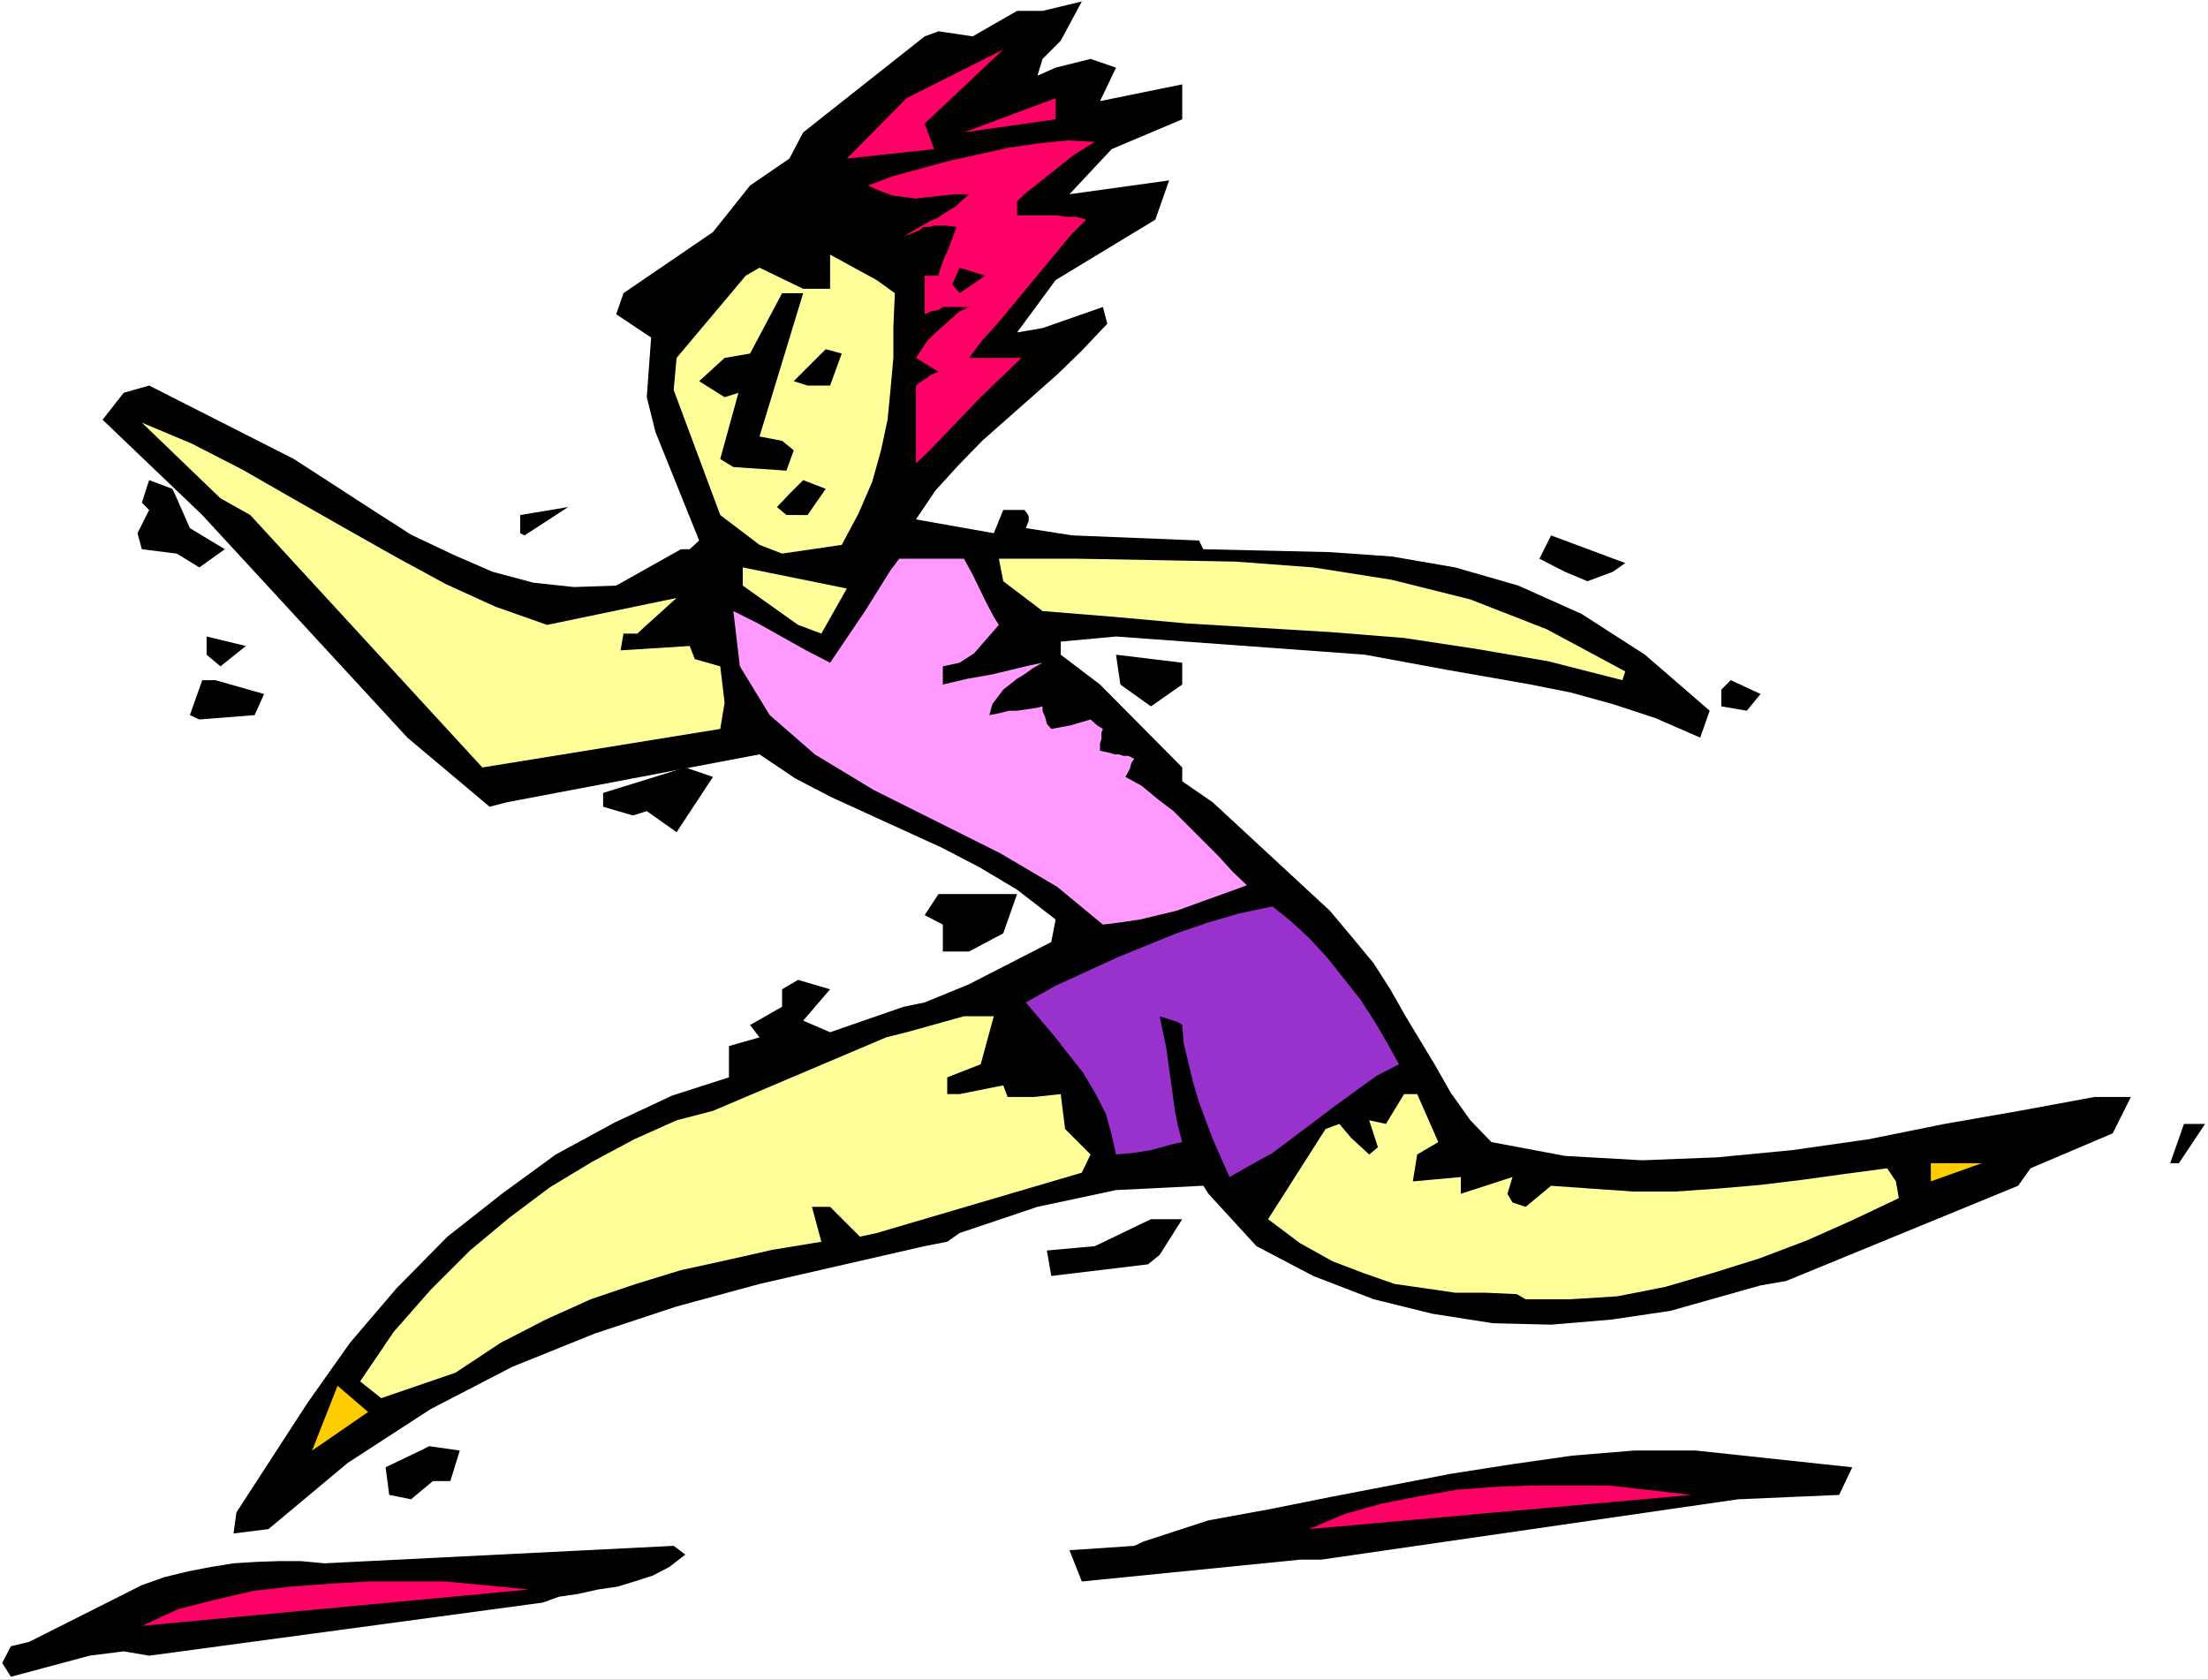
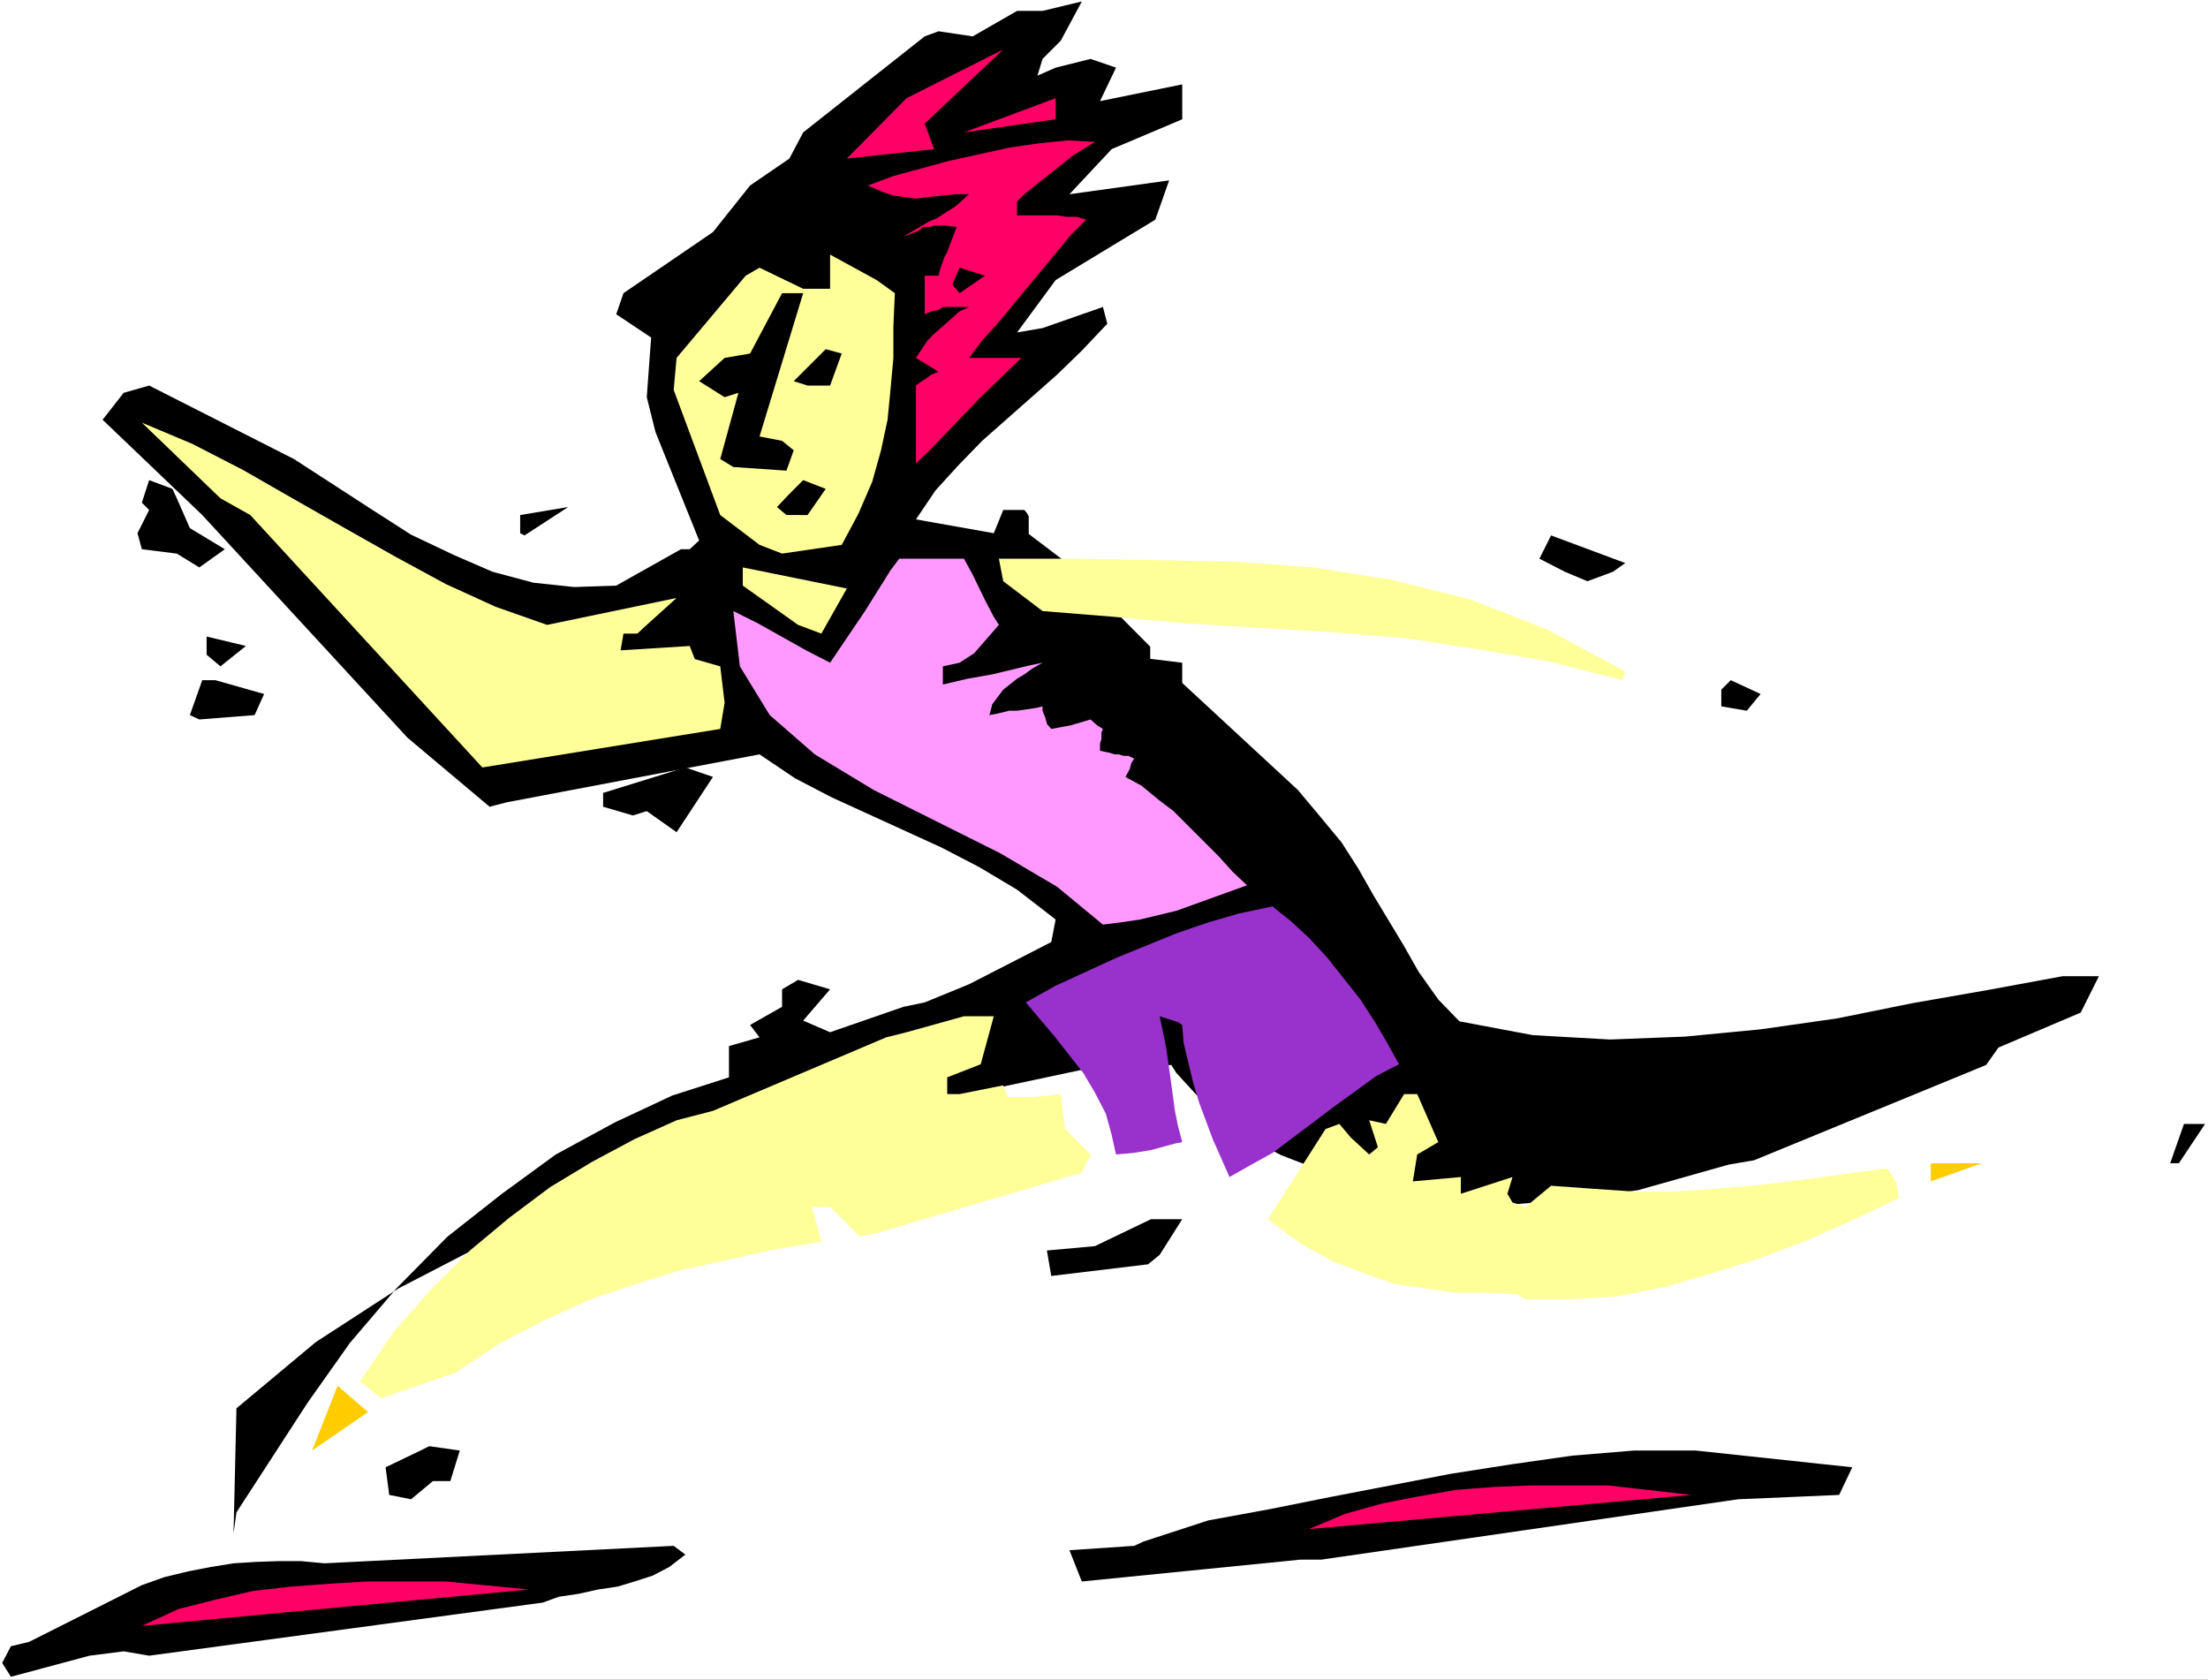
<svg xmlns="http://www.w3.org/2000/svg" xmlns:ns1="http://sodipodi.sourceforge.net/DTD/sodipodi-0.dtd" xmlns:ns2="http://www.inkscape.org/namespaces/inkscape" version="1.0" width="129.766mm" height="98.708mm" id="svg35" ns1:docname="Jogging 18.wmf">
  <rect width="100%" height="100%" fill="#333333" stroke="none" />
  <ns1:namedview id="namedview35" pagecolor="#ffffff" bordercolor="#000000" borderopacity="0.25" ns2:showpageshadow="2" ns2:pageopacity="0.0" ns2:pagecheckerboard="0" ns2:deskcolor="#d1d1d1" ns2:document-units="mm" />
  <defs id="defs1">
    <pattern id="WMFhbasepattern" patternUnits="userSpaceOnUse" width="6" height="6" x="0" y="0" />
  </defs>
  <path style="fill:#ffffff;fill-opacity:1;fill-rule:evenodd;stroke:none" d="M 0,373.069 H 490.455 V 0 H 0 Z" id="path1" />
  <path style="fill:#000000;fill-opacity:1;fill-rule:evenodd;stroke:none" d="m 2.424,372.423 -1.939,-3.07 1.939,-3.716 4.04,-0.969 25.048,-12.603 5.01,-1.777 5.333,-1.293 5.01,-0.969 5.01,-0.808 5.171,-0.323 4.848,-0.162 h 5.01 l 5.171,0.485 77.568,-3.878 2.586,1.939 -3.555,2.747 -3.717,1.939 -4.04,1.293 -3.717,1.131 -4.363,0.646 -4.363,0.969 -4.363,0.646 -3.555,1.293 -87.425,11.795 -5.656,-0.969 -7.595,0.969 z" id="path2" />
  <path style="fill:#ff0066;fill-opacity:1;fill-rule:evenodd;stroke:none" d="m 31.512,361.113 8.08,-3.716 8.242,-2.1 8.403,-1.939 8.403,-0.969 8.726,-0.646 8.403,-0.485 h 8.726 8.565 l 18.422,1.777 z" id="path3" />
  <path style="fill:#000000;fill-opacity:1;fill-rule:evenodd;stroke:none" d="m 240.299,351.257 -2.747,-6.948 14.382,-0.969 2.101,-0.969 14.382,-4.686 13.251,-2.424 13.736,-2.747 13.413,-2.585 13.413,-2.585 13.413,-2.1 13.574,-1.939 13.736,-1.131 h 13.736 l 34.744,3.716 -2.909,6.14 -22.462,0.969 -92.597,13.41 h -4.686 z" id="path4" />
-   <path style="fill:#000000;fill-opacity:1;fill-rule:evenodd;stroke:none" d="m 51.874,340.593 0.646,-4.686 15.837,-24.397 9.373,-13.249 10.342,-12.118 11.312,-11.472 12.12,-9.533 11.958,-8.725 13.09,-7.109 12.766,-5.978 12.605,-4.039 v -6.948 l 6.787,-1.939 -2.101,-2.747 7.11,-4.039 v -3.878 l 3.555,-2.1 7.11,2.1 -5.979,6.948 5.979,2.585 16.322,-5.655 4.686,-0.969 9.858,-4.039 18.261,-9.371 0.97,-5.009 -8.565,-6.624 -8.403,-5.009 -8.403,-4.362 -24.402,-11.148 -8.08,-4.201 -7.918,-5.332 -56.237,10.664 -3.717,0.969 -18.261,-15.349 -45.571,-49.441 -22.139,-21.166 4.686,-5.978 5.656,-1.616 32.158,16.319 17.453,11.31 8.565,5.493 9.534,4.524 8.565,3.716 9.05,2.424 9.05,0.969 9.373,-0.323 14.382,-8.079 h 1.939 l 2.101,-1.939 -9.696,-24.074 -1.939,-7.755 0.97,-13.249 -7.757,-5.17 1.616,-4.686 19.877,-13.572 8.242,-10.341 8.726,-5.978 3.07,-5.817 26.987,-21.327 3.07,-1.131 7.595,1.131 9.858,-5.655 h 5.656 l 8.726,-2.1 -4.686,8.725 -4.04,4.039 -1.131,3.716 4.04,-1.777 7.757,-1.939 5.656,1.939 -3.555,7.432 18.261,-3.716 v 7.755 l -15.675,6.624 -9.373,10.017 22.139,-3.07 -3.07,8.725 -22.139,13.41 -8.565,11.633 5.656,-0.969 13.413,-4.686 0.97,3.716 -5.656,5.978 -5.494,5.332 -16.645,14.703 -5.333,5.493 -5.01,5.493 -4.363,6.463 17.291,3.07 2.101,-5.17 h 0.646 2.747 1.293 l 0.646,0.808 0.323,0.646 v 0.969 l -0.646,1.616 10.342,1.616 28.118,1.131 0.97,1.939 14.059,0.323 14.059,0.323 13.736,0.969 14.059,2.424 14.059,4.039 14.059,6.301 14.059,9.048 14.382,12.441 -2.101,5.978 -10.019,-4.362 -9.373,-3.07 -9.373,-2.585 -8.888,-1.777 -18.422,-3.231 -18.422,-3.393 -55.267,-4.039 -12.282,1.131 v 2.908 l 8.726,6.624 18.261,18.419 v 3.07 l 6.787,4.686 26.018,24.074 5.01,5.978 4.686,5.655 3.717,5.817 3.394,5.978 6.626,10.987 3.394,5.978 4.363,6.14 4.686,4.847 16.322,3.07 17.13,0.969 16.645,-0.646 16.806,-1.616 16.968,-2.424 16.806,-3.393 16.645,-2.908 16.645,-3.07 h 8.08 l -4.04,8.079 -18.261,7.755 -2.747,3.878 -42.501,17.45 -9.05,3.716 -5.656,0.969 -20.038,5.655 -13.09,1.939 -13.413,1.131 -12.928,-0.323 -13.413,-2.1 -13.09,-3.231 -13.413,-5.17 -12.605,-6.624 -10.666,-11.633 -1.131,-1.777 -19.392,0.969 -17.453,3.716 -17.291,5.817 -2.747,1.939 -5.01,0.969 -36.683,8.402 -18.422,5.009 -18.099,5.978 -18.422,7.432 -18.099,9.371 -18.422,11.956 -17.614,14.703 z" id="path5" />
+   <path style="fill:#000000;fill-opacity:1;fill-rule:evenodd;stroke:none" d="m 51.874,340.593 0.646,-4.686 15.837,-24.397 9.373,-13.249 10.342,-12.118 11.312,-11.472 12.12,-9.533 11.958,-8.725 13.09,-7.109 12.766,-5.978 12.605,-4.039 v -6.948 l 6.787,-1.939 -2.101,-2.747 7.11,-4.039 v -3.878 l 3.555,-2.1 7.11,2.1 -5.979,6.948 5.979,2.585 16.322,-5.655 4.686,-0.969 9.858,-4.039 18.261,-9.371 0.97,-5.009 -8.565,-6.624 -8.403,-5.009 -8.403,-4.362 -24.402,-11.148 -8.08,-4.201 -7.918,-5.332 -56.237,10.664 -3.717,0.969 -18.261,-15.349 -45.571,-49.441 -22.139,-21.166 4.686,-5.978 5.656,-1.616 32.158,16.319 17.453,11.31 8.565,5.493 9.534,4.524 8.565,3.716 9.05,2.424 9.05,0.969 9.373,-0.323 14.382,-8.079 h 1.939 l 2.101,-1.939 -9.696,-24.074 -1.939,-7.755 0.97,-13.249 -7.757,-5.17 1.616,-4.686 19.877,-13.572 8.242,-10.341 8.726,-5.978 3.07,-5.817 26.987,-21.327 3.07,-1.131 7.595,1.131 9.858,-5.655 h 5.656 l 8.726,-2.1 -4.686,8.725 -4.04,4.039 -1.131,3.716 4.04,-1.777 7.757,-1.939 5.656,1.939 -3.555,7.432 18.261,-3.716 v 7.755 l -15.675,6.624 -9.373,10.017 22.139,-3.07 -3.07,8.725 -22.139,13.41 -8.565,11.633 5.656,-0.969 13.413,-4.686 0.97,3.716 -5.656,5.978 -5.494,5.332 -16.645,14.703 -5.333,5.493 -5.01,5.493 -4.363,6.463 17.291,3.07 2.101,-5.17 h 0.646 2.747 1.293 l 0.646,0.808 0.323,0.646 v 0.969 v 2.908 l 8.726,6.624 18.261,18.419 v 3.07 l 6.787,4.686 26.018,24.074 5.01,5.978 4.686,5.655 3.717,5.817 3.394,5.978 6.626,10.987 3.394,5.978 4.363,6.14 4.686,4.847 16.322,3.07 17.13,0.969 16.645,-0.646 16.806,-1.616 16.968,-2.424 16.806,-3.393 16.645,-2.908 16.645,-3.07 h 8.08 l -4.04,8.079 -18.261,7.755 -2.747,3.878 -42.501,17.45 -9.05,3.716 -5.656,0.969 -20.038,5.655 -13.09,1.939 -13.413,1.131 -12.928,-0.323 -13.413,-2.1 -13.09,-3.231 -13.413,-5.17 -12.605,-6.624 -10.666,-11.633 -1.131,-1.777 -19.392,0.969 -17.453,3.716 -17.291,5.817 -2.747,1.939 -5.01,0.969 -36.683,8.402 -18.422,5.009 -18.099,5.978 -18.422,7.432 -18.099,9.371 -18.422,11.956 -17.614,14.703 z" id="path5" />
  <path style="fill:#000000;fill-opacity:1;fill-rule:evenodd;stroke:none" d="m 86.456,332.03 -0.808,-6.14 7.757,-3.716 1.939,-0.969 6.787,0.969 -2.101,6.786 h -3.878 l -4.848,4.039 z" id="path6" />
  <path style="fill:#ffcc00;fill-opacity:1;fill-rule:evenodd;stroke:none" d="m 69.326,322.174 5.656,-14.38 6.787,5.817 z" id="path7" />
  <path style="fill:#ffff99;fill-opacity:1;fill-rule:evenodd;stroke:none" d="m 84.678,310.541 -4.686,-3.716 7.434,-10.987 8.242,-9.371 8.726,-8.725 8.726,-7.271 9.05,-6.786 9.373,-5.655 9.373,-5.009 9.373,-4.201 8.08,-2.1 38.461,-16.319 4.525,-1.131 12.766,-3.555 h 6.626 l -0.97,3.555 -1.939,7.109 -7.434,2.908 v 3.716 h 2.747 l 9.696,-1.939 0.97,2.585 h 5.818 l 5.979,-0.646 0.97,7.755 5.656,5.655 -1.939,4.039 -45.571,13.41 -3.717,0.808 -6.626,-6.624 h -4.04 l 2.101,7.755 -10.827,1.777 -10.019,2.262 -10.342,2.262 -10.019,3.07 -10.019,3.393 -10.019,4.524 -10.019,5.17 -10.019,6.624 z" id="path8" />
  <path style="fill:#ffff99;fill-opacity:1;fill-rule:evenodd;stroke:none" d="m 336.936,287.436 -7.11,-0.323 h -6.626 l -6.626,-0.969 -6.787,-0.969 -6.949,-2.424 -6.787,-2.585 -7.272,-4.039 -7.11,-5.332 12.766,-20.035 3.07,-1.131 2.586,3.07 4.04,3.716 1.939,-1.616 -1.939,-5.978 3.717,0.808 4.04,-6.624 h 2.909 l 4.686,10.664 -4.686,2.747 -0.97,5.978 10.666,-0.969 v 3.716 l 11.474,-3.716 -1.131,3.716 1.131,1.939 2.909,0.969 5.656,-4.686 9.05,0.646 9.373,0.646 h 9.05 l 9.373,-0.646 9.373,-0.808 9.373,-1.131 9.373,-1.293 9.696,-1.293 1.939,2.908 0.646,3.716 -9.858,4.686 -10.504,4.686 -10.666,4.039 -10.342,3.231 -10.504,3.07 -10.666,2.1 -10.342,0.646 h -10.019 z" id="path9" />
  <path style="fill:#000000;fill-opacity:1;fill-rule:evenodd;stroke:none" d="m 233.512,283.397 -0.97,-5.655 10.666,-0.969 12.443,-5.978 h 6.949 l -5.01,7.917 -2.586,2.1 z" id="path10" />
  <path style="fill:#ffcc00;fill-opacity:1;fill-rule:evenodd;stroke:none" d="m 428.886,262.393 v -4.039 h 11.312 z" id="path11" />
  <path style="fill:#9932cc;fill-opacity:1;fill-rule:evenodd;stroke:none" d="m 273.104,261.423 -3.717,-8.402 -3.07,-8.24 -1.293,-4.362 -2.101,-8.725 -0.323,-4.039 -0.97,-0.646 -4.04,-1.293 1.454,6.948 0.97,6.948 0.97,7.109 0.646,3.231 0.97,3.716 -1.616,0.323 -5.333,1.454 -4.04,0.646 -3.717,0.323 -0.97,-4.362 -1.293,-4.686 -2.424,-4.686 -2.586,-4.362 -6.464,-8.24 -6.302,-7.432 6.626,-3.716 13.736,-6.301 13.09,-5.332 7.11,-2.424 6.626,-1.939 7.595,-1.616 4.04,3.231 4.04,3.716 4.04,4.362 3.717,4.686 3.717,4.686 3.232,5.009 2.747,4.686 2.586,4.686 -5.01,2.585 -9.373,6.786 -4.686,3.555 -9.05,6.786 -4.686,2.585 z" id="path12" />
  <path style="fill:#000000;fill-opacity:1;fill-rule:evenodd;stroke:none" d="m 483.991,258.353 h -1.939 l 3.07,-8.725 h 4.686 z" id="path13" />
-   <path style="fill:#000000;fill-opacity:1;fill-rule:evenodd;stroke:none" d="m 209.433,211.336 v -5.978 l -4.04,-2.1 3.07,-4.686 h 17.453 l -3.07,8.725 -7.595,4.039 z" id="path14" />
  <path style="fill:#ff99ff;fill-opacity:1;fill-rule:evenodd;stroke:none" d="m 244.985,205.358 -10.181,-8.402 -12.605,-7.432 -28.118,-14.057 -13.09,-7.917 -10.019,-8.725 -6.626,-10.825 -1.454,-12.279 5.494,2.747 10.666,5.978 5.333,2.747 7.757,-11.472 5.656,-9.048 1.939,-2.585 h 14.382 l 1.939,3.555 2.747,5.655 1.939,3.716 1.131,1.777 -5.494,6.301 -3.232,2.1 -3.717,0.808 v 4.039 l 5.494,-1.293 5.494,-0.969 8.08,-1.939 3.07,-0.646 -2.262,1.293 -1.778,1.293 -1.616,0.969 -3.07,2.424 -2.424,3.231 -0.646,2.424 1.778,-0.323 1.293,-0.323 1.293,-0.323 h 1.778 l 4.363,-0.646 1.293,-0.323 v 0.969 l 0.646,1.616 0.323,1.293 0.97,1.131 4.363,-0.808 4.363,-1.293 1.454,1.293 1.293,0.808 -0.323,0.808 v 1.454 l -0.323,0.969 v 1.616 l 2.262,0.485 0.97,0.323 h 0.97 l 0.97,0.323 h 1.131 l 1.293,0.646 -0.646,0.969 -0.323,1.293 -0.97,1.777 3.555,1.939 3.717,3.07 3.394,2.585 10.019,10.017 3.07,3.393 3.232,3.07 -15.675,5.655 -8.08,1.939 -4.363,0.646 z" id="path15" />
  <path style="fill:#000000;fill-opacity:1;fill-rule:evenodd;stroke:none" d="m 150.288,184.838 -6.626,-4.686 -3.07,0.969 -6.626,-1.939 v -3.07 l 18.261,-5.655 6.141,2.1 z" id="path16" />
  <path style="fill:#ffff99;fill-opacity:1;fill-rule:evenodd;stroke:none" d="m 107.141,170.458 -51.55,-56.065 -6.626,-3.716 -17.453,-16.803 11.15,4.686 11.312,5.817 10.989,6.301 11.635,6.624 11.15,6.301 11.312,6.14 10.989,5.009 11.474,4.039 28.765,-5.978 -6.626,5.978 -2.101,1.939 h -3.07 l -0.646,3.716 15.352,-0.969 1.131,2.908 5.656,1.616 0.97,8.079 -0.97,5.817 z" id="path17" />
  <path style="fill:#000000;fill-opacity:1;fill-rule:evenodd;stroke:none" d="m 44.278,159.795 -2.101,-0.969 2.747,-7.755 h 2.909 l 10.827,3.07 -2.101,4.686 z" id="path18" />
  <path style="fill:#000000;fill-opacity:1;fill-rule:evenodd;stroke:none" d="m 255.651,156.886 -6.787,-4.847 -0.97,-6.624 14.706,1.777 v 4.847 z" id="path19" />
  <path style="fill:#000000;fill-opacity:1;fill-rule:evenodd;stroke:none" d="m 382.345,156.886 v -3.716 l 2.101,-2.1 6.626,3.07 -3.07,3.716 z" id="path20" />
  <path style="fill:#ffff99;fill-opacity:1;fill-rule:evenodd;stroke:none" d="m 360.368,151.07 -16.483,-4.201 -15.998,-2.747 -15.998,-2.424 -16.16,-1.293 -15.998,-0.969 -16.16,-0.969 -15.998,-1.454 -15.998,-1.293 -8.726,-6.624 -0.97,-5.009 h 17.291 l 17.776,0.323 17.453,0.323 17.291,1.293 17.453,2.747 17.453,4.362 16.968,6.624 17.453,9.371 z" id="path21" />
  <path style="fill:#000000;fill-opacity:1;fill-rule:evenodd;stroke:none" d="m 48.965,148 -3.07,-2.585 v -4.039 l 8.726,2.1 z" id="path22" />
  <path style="fill:#ffff99;fill-opacity:1;fill-rule:evenodd;stroke:none" d="m 177.275,138.79 -12.282,-8.725 v -4.039 l 23.109,4.686 -5.656,10.017 z" id="path23" />
  <path style="fill:#000000;fill-opacity:1;fill-rule:evenodd;stroke:none" d="m 352.611,129.096 -5.01,-2.1 -5.656,-2.908 2.586,-5.17 16.483,6.14 -2.747,1.939 z" id="path24" />
  <path style="fill:#000000;fill-opacity:1;fill-rule:evenodd;stroke:none" d="m 44.278,126.026 -5.01,-3.07 -7.757,-0.969 -0.97,-3.555 2.586,-5.17 -1.616,-1.616 1.616,-5.009 5.171,1.939 0.97,2.1 2.909,6.624 7.757,4.686 z" id="path25" />
  <path style="fill:#ffff99;fill-opacity:1;fill-rule:evenodd;stroke:none" d="m 173.72,122.956 -5.01,-1.939 -8.726,-6.624 -10.342,-27.79 0.646,-7.109 15.352,-18.258 3.07,-1.777 9.696,4.686 h 5.979 v -7.594 l 10.342,5.655 4.04,2.908 -0.323,7.432 v 6.948 l -0.646,7.109 -0.646,6.624 -1.454,6.786 -1.939,6.948 -3.07,7.109 -3.717,6.948 z" id="path26" />
  <path style="fill:#000000;fill-opacity:1;fill-rule:evenodd;stroke:none" d="m 116.513,118.917 -0.97,-0.485 v -4.039 l 10.666,-1.777 z" id="path27" />
  <path style="fill:#000000;fill-opacity:1;fill-rule:evenodd;stroke:none" d="m 174.689,114.393 -2.101,-1.777 2.747,-2.908 3.07,-3.07 5.01,1.939 -4.04,5.817 z" id="path28" />
  <path style="fill:#000000;fill-opacity:1;fill-rule:evenodd;stroke:none" d="m 162.893,103.729 -2.909,-1.777 4.04,-14.703 -3.07,0.969 -5.656,-3.555 5.656,-5.17 5.656,-0.969 7.11,-13.41 h 4.686 l -9.696,31.83 5.01,0.969 2.586,2.1 -1.616,4.524 z" id="path29" />
  <path style="fill:#ff0066;fill-opacity:1;fill-rule:evenodd;stroke:none" d="M 203.454,102.921 V 85.633 l 1.293,-0.969 1.293,-0.808 0.808,-0.646 1.616,-0.646 -5.01,-3.07 2.586,-3.878 1.454,-1.454 5.656,-5.009 2.101,-0.969 h -3.394 -0.97 -1.454 l -0.97,0.646 -1.616,0.323 -1.454,0.646 v -8.563 h 3.07 l 0.323,-1.293 0.97,-2.747 0.646,-1.293 2.101,-5.493 -2.424,-0.323 h -2.586 l -0.97,0.323 h -1.454 l -0.97,0.808 -1.616,0.646 -1.778,0.646 5.818,-3.393 1.616,-0.646 1.939,-1.293 2.101,-1.293 3.07,-2.747 h -3.07 l -6.141,0.646 -2.586,0.323 -2.424,-0.323 -2.586,-0.323 -2.747,-0.969 -2.909,-1.293 5.656,-2.1 12.443,-3.393 13.251,-2.908 6.626,-0.969 6.464,-0.646 5.979,0.323 -4.686,2.908 -10.989,8.725 -1.616,1.616 v 3.07 h 8.888 l 2.101,0.323 h 2.262 l 2.101,0.646 -3.394,3.393 -16.322,19.712 -3.394,3.716 -2.909,3.878 h 11.635 l -9.05,8.725 -11.312,11.795 z" id="path30" />
  <path style="fill:#000000;fill-opacity:1;fill-rule:evenodd;stroke:none" d="m 179.376,85.633 -3.07,-0.969 7.11,-7.109 3.555,0.969 -2.586,7.109 z" id="path31" />
  <path style="fill:#000000;fill-opacity:1;fill-rule:evenodd;stroke:none" d="m 213.15,65.113 -1.616,-1.939 1.616,-3.716 5.656,1.777 z" id="path32" />
  <path style="fill:#ff0066;fill-opacity:1;fill-rule:evenodd;stroke:none" d="m 188.102,35.223 13.251,-13.41 21.493,-10.825 -17.453,16.48 2.101,5.655 z" id="path33" />
  <path style="fill:#ff0066;fill-opacity:1;fill-rule:evenodd;stroke:none" d="m 214.12,29.406 20.362,-7.594 v 4.686 z" id="path34" />
  <path style="fill:#ff0066;fill-opacity:1;fill-rule:evenodd;stroke:none" d="m 290.718,339.624 8.08,-3.393 8.08,-2.262 8.242,-1.616 8.403,-1.454 8.403,-0.646 8.08,-0.323 h 8.565 8.726 l 18.422,2.1 z" id="path35" />
</svg>